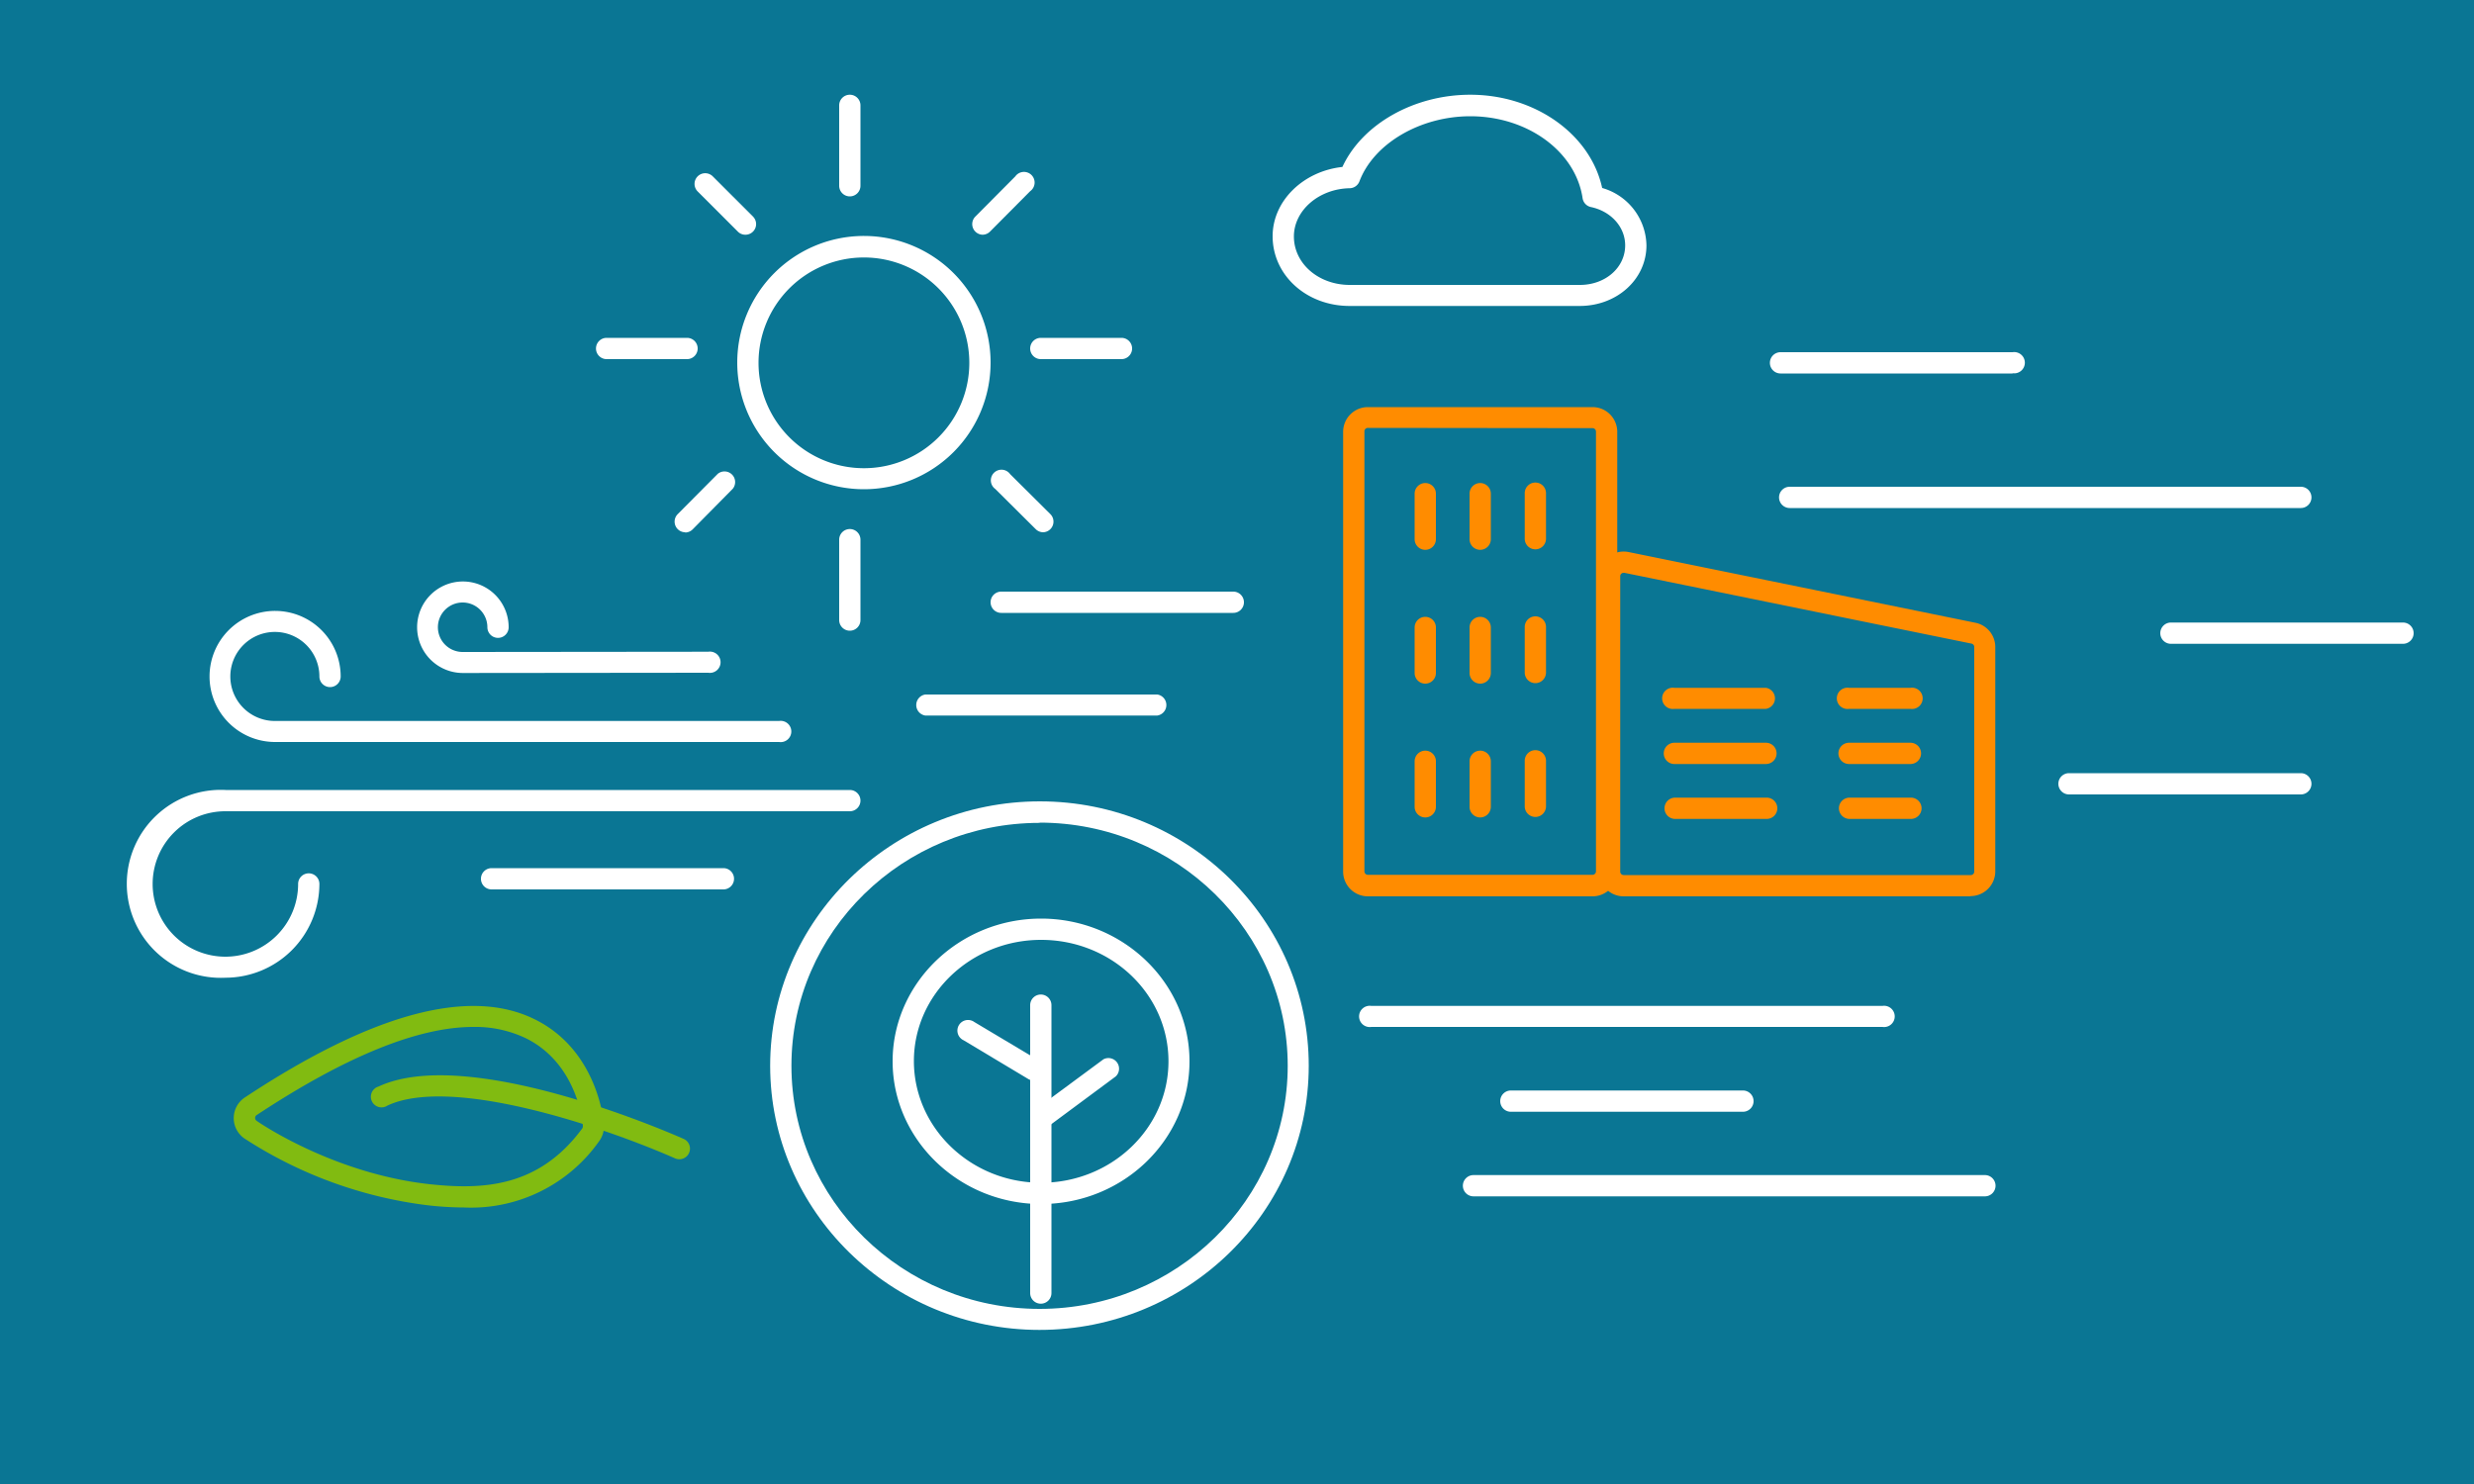
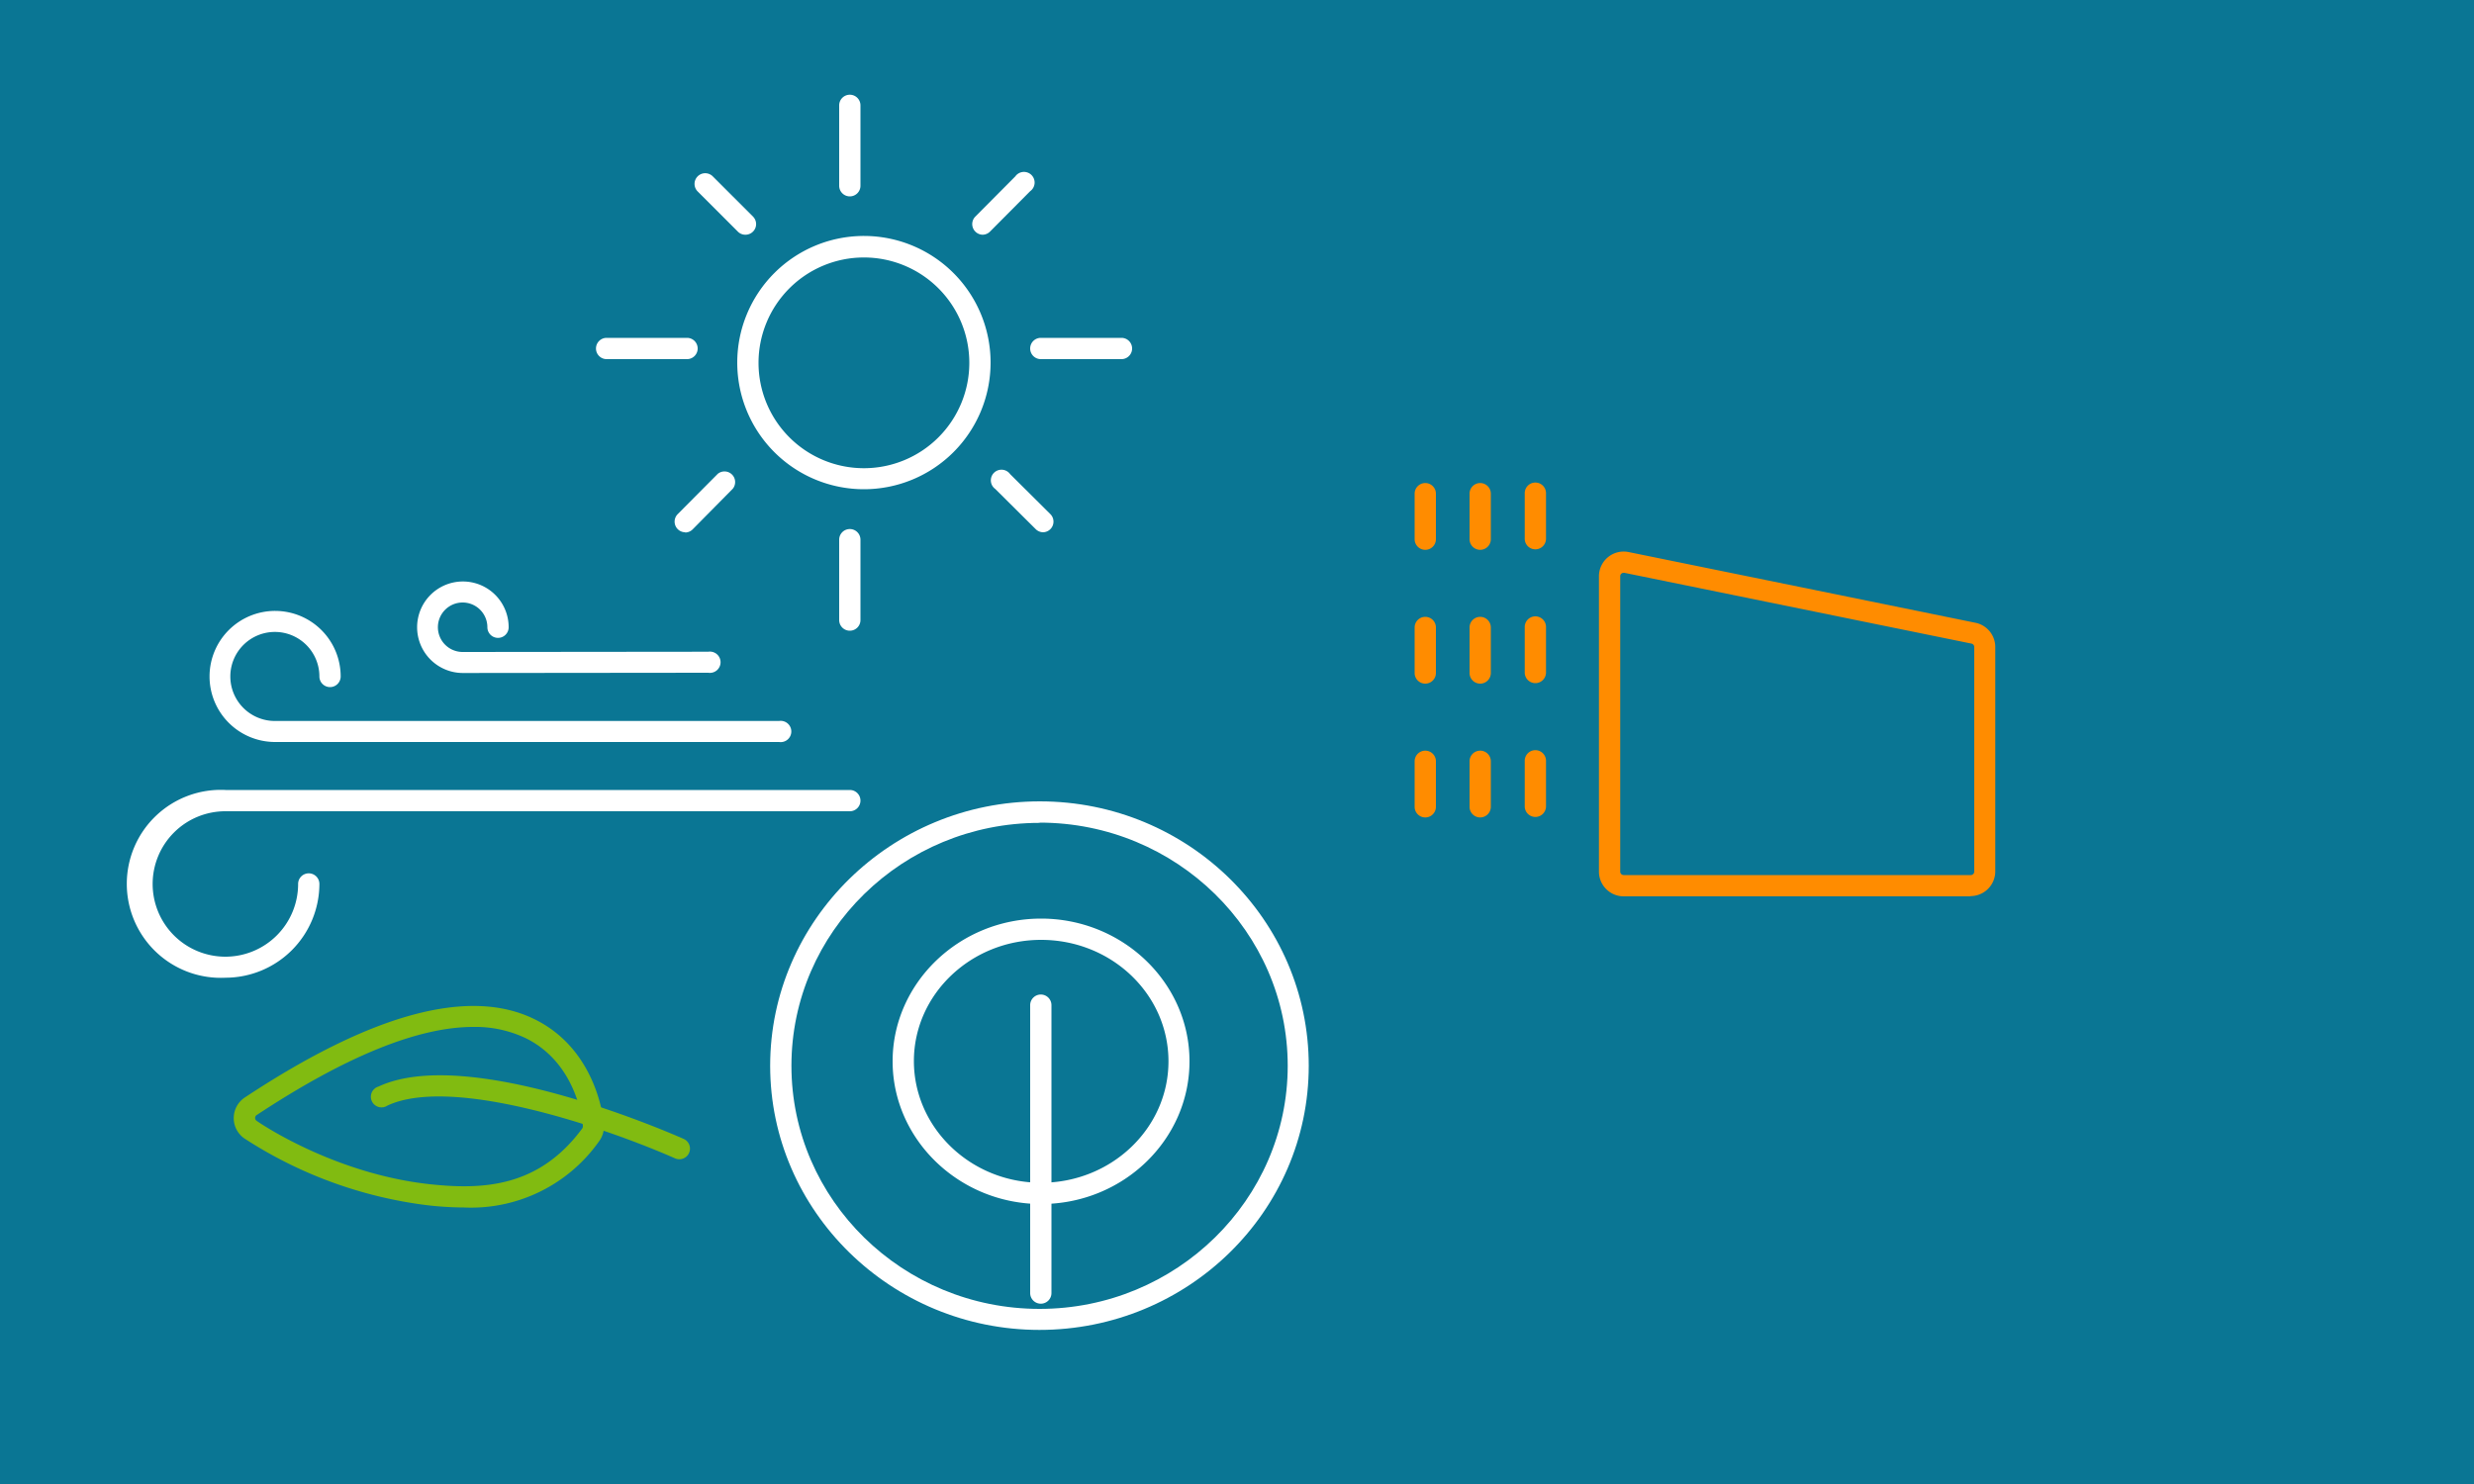
<svg xmlns="http://www.w3.org/2000/svg" id="Layer_1" data-name="Layer 1" viewBox="0 0 1000 600">
  <defs>
    <style>.cls-2{fill:#fff}.cls-3{fill:#81bb11}.cls-4{fill:#ff8c00}</style>
  </defs>
  <path fill="#0a7694" d="M-19.9-32.3H1020v644.5H-19.9z" />
  <path class="cls-2" d="M420.2 537.7c-60 0-108.9-48-108.9-106.8S360.2 324 420.3 324 529 372 529 430.9s-48.8 106.8-108.9 106.8zm0-205c-55.3 0-100.3 44-100.3 98.2s45 98.3 100.3 98.3 100.3-44.2 100.3-98.3-45-98.3-100.3-98.3z" />
  <path class="cls-3" d="M274.7 468.7a4.3 4.3 0 01-1.7-.3c-28.8-12.7-90.3-33.6-116.4-21.4a4.3 4.3 0 11-3.6-7.7c35.6-16.6 114.6 17.3 123.4 21.2a4.3 4.3 0 01-1.7 8.2z" />
  <path class="cls-3" d="M187.6 488.2a136.4 136.4 0 01-14.8-.9 175.1 175.1 0 01-74-27 10 10 0 01.2-16.6c51.4-34 90.8-44.6 117.1-31.6 25.5 12.5 28 41.4 28 42.7a10 10 0 01-2 6.7 63.3 63.3 0 01-54.5 26.7zm3.7-73c-22.3 0-51.6 11.9-87.5 35.6a1.4 1.4 0 000 2.4c1.2.9 31.3 21.4 70 25.6 21.6 2.3 44 1.2 61.5-22.5a1.5 1.5 0 00.3-1c0-1-2.1-25.3-23.2-35.6a47.4 47.4 0 00-21.1-4.5z" />
  <path class="cls-2" d="M343.5 255a4.3 4.3 0 01-4.3-4.3v-32.5a4.3 4.3 0 018.6 0v32.5a4.3 4.3 0 01-4.3 4.3zm-66.6-39.8a4.3 4.3 0 01-3-7.3l16.2-16.3a4.3 4.3 0 016.1 6L280 214a4.3 4.3 0 01-3 1.3zm144.7 0a4.3 4.3 0 01-3-1.3l-16.3-16.2a4.3 4.3 0 116-6l16.3 16.2a4.3 4.3 0 01-3 7.3zm31.7-70h-32.6a4.3 4.3 0 010-8.6h32.6a4.3 4.3 0 010 8.6zm-175.6 0h-32.5a4.3 4.3 0 010-8.6h32.5a4.3 4.3 0 010 8.6zm119.5-50.3a4.3 4.3 0 01-3-7.3l16.2-16.3a4.3 4.3 0 116 6l-16.2 16.3a4.3 4.3 0 01-3 1.3zm-96 0a4.2 4.2 0 01-3-1.3L282 77.4a4.3 4.3 0 016.1-6.1l16.3 16.3a4.3 4.3 0 01-3 7.3zm42.3-15.5a4.3 4.3 0 01-4.3-4.3V42.6a4.3 4.3 0 118.6 0v32.5a4.3 4.3 0 01-4.3 4.3zM349.2 197.8a51.2 51.2 0 1151.2-51.1 51.2 51.2 0 01-51.2 51.1zm0-93.7a42.6 42.6 0 1042.6 42.6 42.6 42.6 0 00-42.6-42.6zM91.2 395.3a38 38 0 110-75.9h252.3a4.3 4.3 0 010 8.6H91.2a29.4 29.4 0 1029.3 29.4 4.3 4.3 0 118.6 0 38 38 0 01-38 37.9zM314.9 300H111.1a26.5 26.5 0 1126.6-26.5 4.3 4.3 0 01-8.6 0 18 18 0 10-18 18h203.8a4.3 4.3 0 110 8.5zm-127.8-27.9a18.5 18.5 0 1118.5-18.5 4.3 4.3 0 01-8.6 0 10 10 0 10-10 10l99.3-.1a4.3 4.3 0 110 8.5zM420.8 486.8c-33 0-60-26-60-57.7s27-57.7 60-57.7 60 25.9 60 57.7-26.9 57.7-60 57.7zm0-106.8c-28.3 0-51.4 22-51.4 49s23 49.2 51.4 49.2 51.5-22 51.5-49.1-23-49.1-51.5-49.1z" />
  <path class="cls-2" d="M420.7 527.1a4.3 4.3 0 01-4.3-4.3V406.4a4.3 4.3 0 018.6 0v116.4a4.3 4.3 0 01-4.3 4.3z" />
-   <path class="cls-2" d="M418 436.9a4.4 4.4 0 01-2.3-.6l-26.2-15.7a4.3 4.3 0 114.3-7.4l26.3 15.7a4.3 4.3 0 01-2.2 8zM422.2 455.5a4.3 4.3 0 01-2.6-7.7l26.4-19.5a4.3 4.3 0 015 6.9l-26.3 19.5a4.3 4.3 0 01-2.5.8zM760.9 415.2H554.3a4.3 4.3 0 110-8.5h206.6a4.3 4.3 0 110 8.5zM930 205.4H723.4a4.3 4.3 0 010-8.6H930a4.3 4.3 0 110 8.6zM802.3 483.7H595.6a4.3 4.3 0 010-8.6h206.7a4.3 4.3 0 010 8.6zM971.3 260.3h-93.8a4.3 4.3 0 110-8.6h93.8a4.3 4.3 0 110 8.6zM813.5 151h-93.8a4.3 4.3 0 110-8.6h93.8a4.3 4.3 0 110 8.5zM498.5 247.8h-93.8a4.3 4.3 0 010-8.6h93.8a4.3 4.3 0 110 8.6zM930 321.2h-93.7a4.3 4.3 0 110-8.6H930a4.3 4.3 0 110 8.6zM292.4 359.6h-93.7a4.3 4.3 0 010-8.6h93.7a4.3 4.3 0 010 8.6zM467.7 289.3H374a4.3 4.3 0 010-8.5h93.8a4.3 4.3 0 010 8.5zM704.5 449.5h-93.8a4.3 4.3 0 010-8.6h93.8a4.3 4.3 0 110 8.6zM638.5 123.7h-93c-17.4 0-31.1-12.4-31.1-28.2 0-14.3 12.4-26.3 28.2-28 8-17.3 28.9-29.2 51.7-29.2 26.2 0 48.6 16 53.3 37.7a24.6 24.6 0 0117.9 23.2c0 13.7-11.9 24.5-27 24.5zM594.3 47c-20.2 0-39 11-44.8 26.3a4.3 4.3 0 01-3.9 2.8c-12.5.2-22.6 9-22.6 19.5 0 11 10 19.6 22.6 19.6h93c10.3 0 18.3-7 18.3-16 0-7.4-5.7-13.8-13.9-15.5a4.3 4.3 0 01-3.3-3.5c-2.8-19-22.3-33.2-45.4-33.2z" />
-   <path class="cls-4" d="M643.7 362.4h-90.8a10 10 0 01-10-10V174.6a10 10 0 0110-10h90.8a10 10 0 0110 10v177.8a10 10 0 01-10 10zM552.9 173a1.4 1.4 0 00-1.4 1.5v177.8a1.4 1.4 0 001.4 1.4h90.8a1.4 1.4 0 001.4-1.4V174.6a1.4 1.4 0 00-1.4-1.5z" />
  <path class="cls-4" d="M598.3 222.3a4.3 4.3 0 01-4.3-4.3v-18.4a4.3 4.3 0 018.6 0V218a4.3 4.3 0 01-4.3 4.3zM620.6 222.1a4.3 4.3 0 01-4.3-4.3v-18.4a4.3 4.3 0 018.6 0v18.4a4.3 4.3 0 01-4.3 4.3zM576 222.3a4.3 4.3 0 01-4.2-4.3v-18.4a4.3 4.3 0 018.6 0V218a4.3 4.3 0 01-4.3 4.3zM598.3 276.4a4.3 4.3 0 01-4.3-4.3v-18.4a4.3 4.3 0 118.6 0v18.4a4.3 4.3 0 01-4.3 4.3zM620.6 276.2a4.3 4.3 0 01-4.3-4.3v-18.4a4.3 4.3 0 018.6 0v18.4a4.3 4.3 0 01-4.3 4.3zM576 276.4a4.3 4.3 0 01-4.2-4.3v-18.4a4.3 4.3 0 118.6 0v18.4a4.3 4.3 0 01-4.3 4.3zM598.3 330.5a4.3 4.3 0 01-4.3-4.3v-18.4a4.3 4.3 0 118.6 0v18.4a4.3 4.3 0 01-4.3 4.3zM620.6 330.3a4.3 4.3 0 01-4.3-4.3v-18.4a4.3 4.3 0 018.6 0V326a4.3 4.3 0 01-4.3 4.3zM576 330.5a4.3 4.3 0 01-4.2-4.3v-18.4a4.3 4.3 0 118.6 0v18.4a4.3 4.3 0 01-4.3 4.3zM796.5 362.4H656.3a10 10 0 01-10-10V233a10 10 0 0112-9.8l140.2 28.6a10 10 0 018 9.8v90.7a10 10 0 01-10 10zM656.3 231.6a1.4 1.4 0 00-.9.3 1.4 1.4 0 00-.5 1.1v119.4a1.4 1.4 0 001.4 1.4h140.2a1.4 1.4 0 001.5-1.4v-90.8a1.4 1.4 0 00-1.2-1.4l-140.2-28.6a1.3 1.3 0 00-.3 0z" />
-   <path class="cls-4" d="M772.2 308.9h-24.8a4.3 4.3 0 110-8.6h24.8a4.3 4.3 0 110 8.6zM772.4 331.1h-24.8a4.3 4.3 0 010-8.6h24.8a4.3 4.3 0 110 8.6zM772.2 286.6h-24.8a4.3 4.3 0 110-8.5h24.8a4.3 4.3 0 110 8.5zM713.8 308.9h-37a4.3 4.3 0 110-8.6h37a4.3 4.3 0 010 8.6zM714.1 331.1h-37a4.3 4.3 0 110-8.6h37a4.3 4.3 0 010 8.6zM713.8 286.6h-37a4.3 4.3 0 110-8.5h37a4.3 4.3 0 010 8.5z" />
</svg>